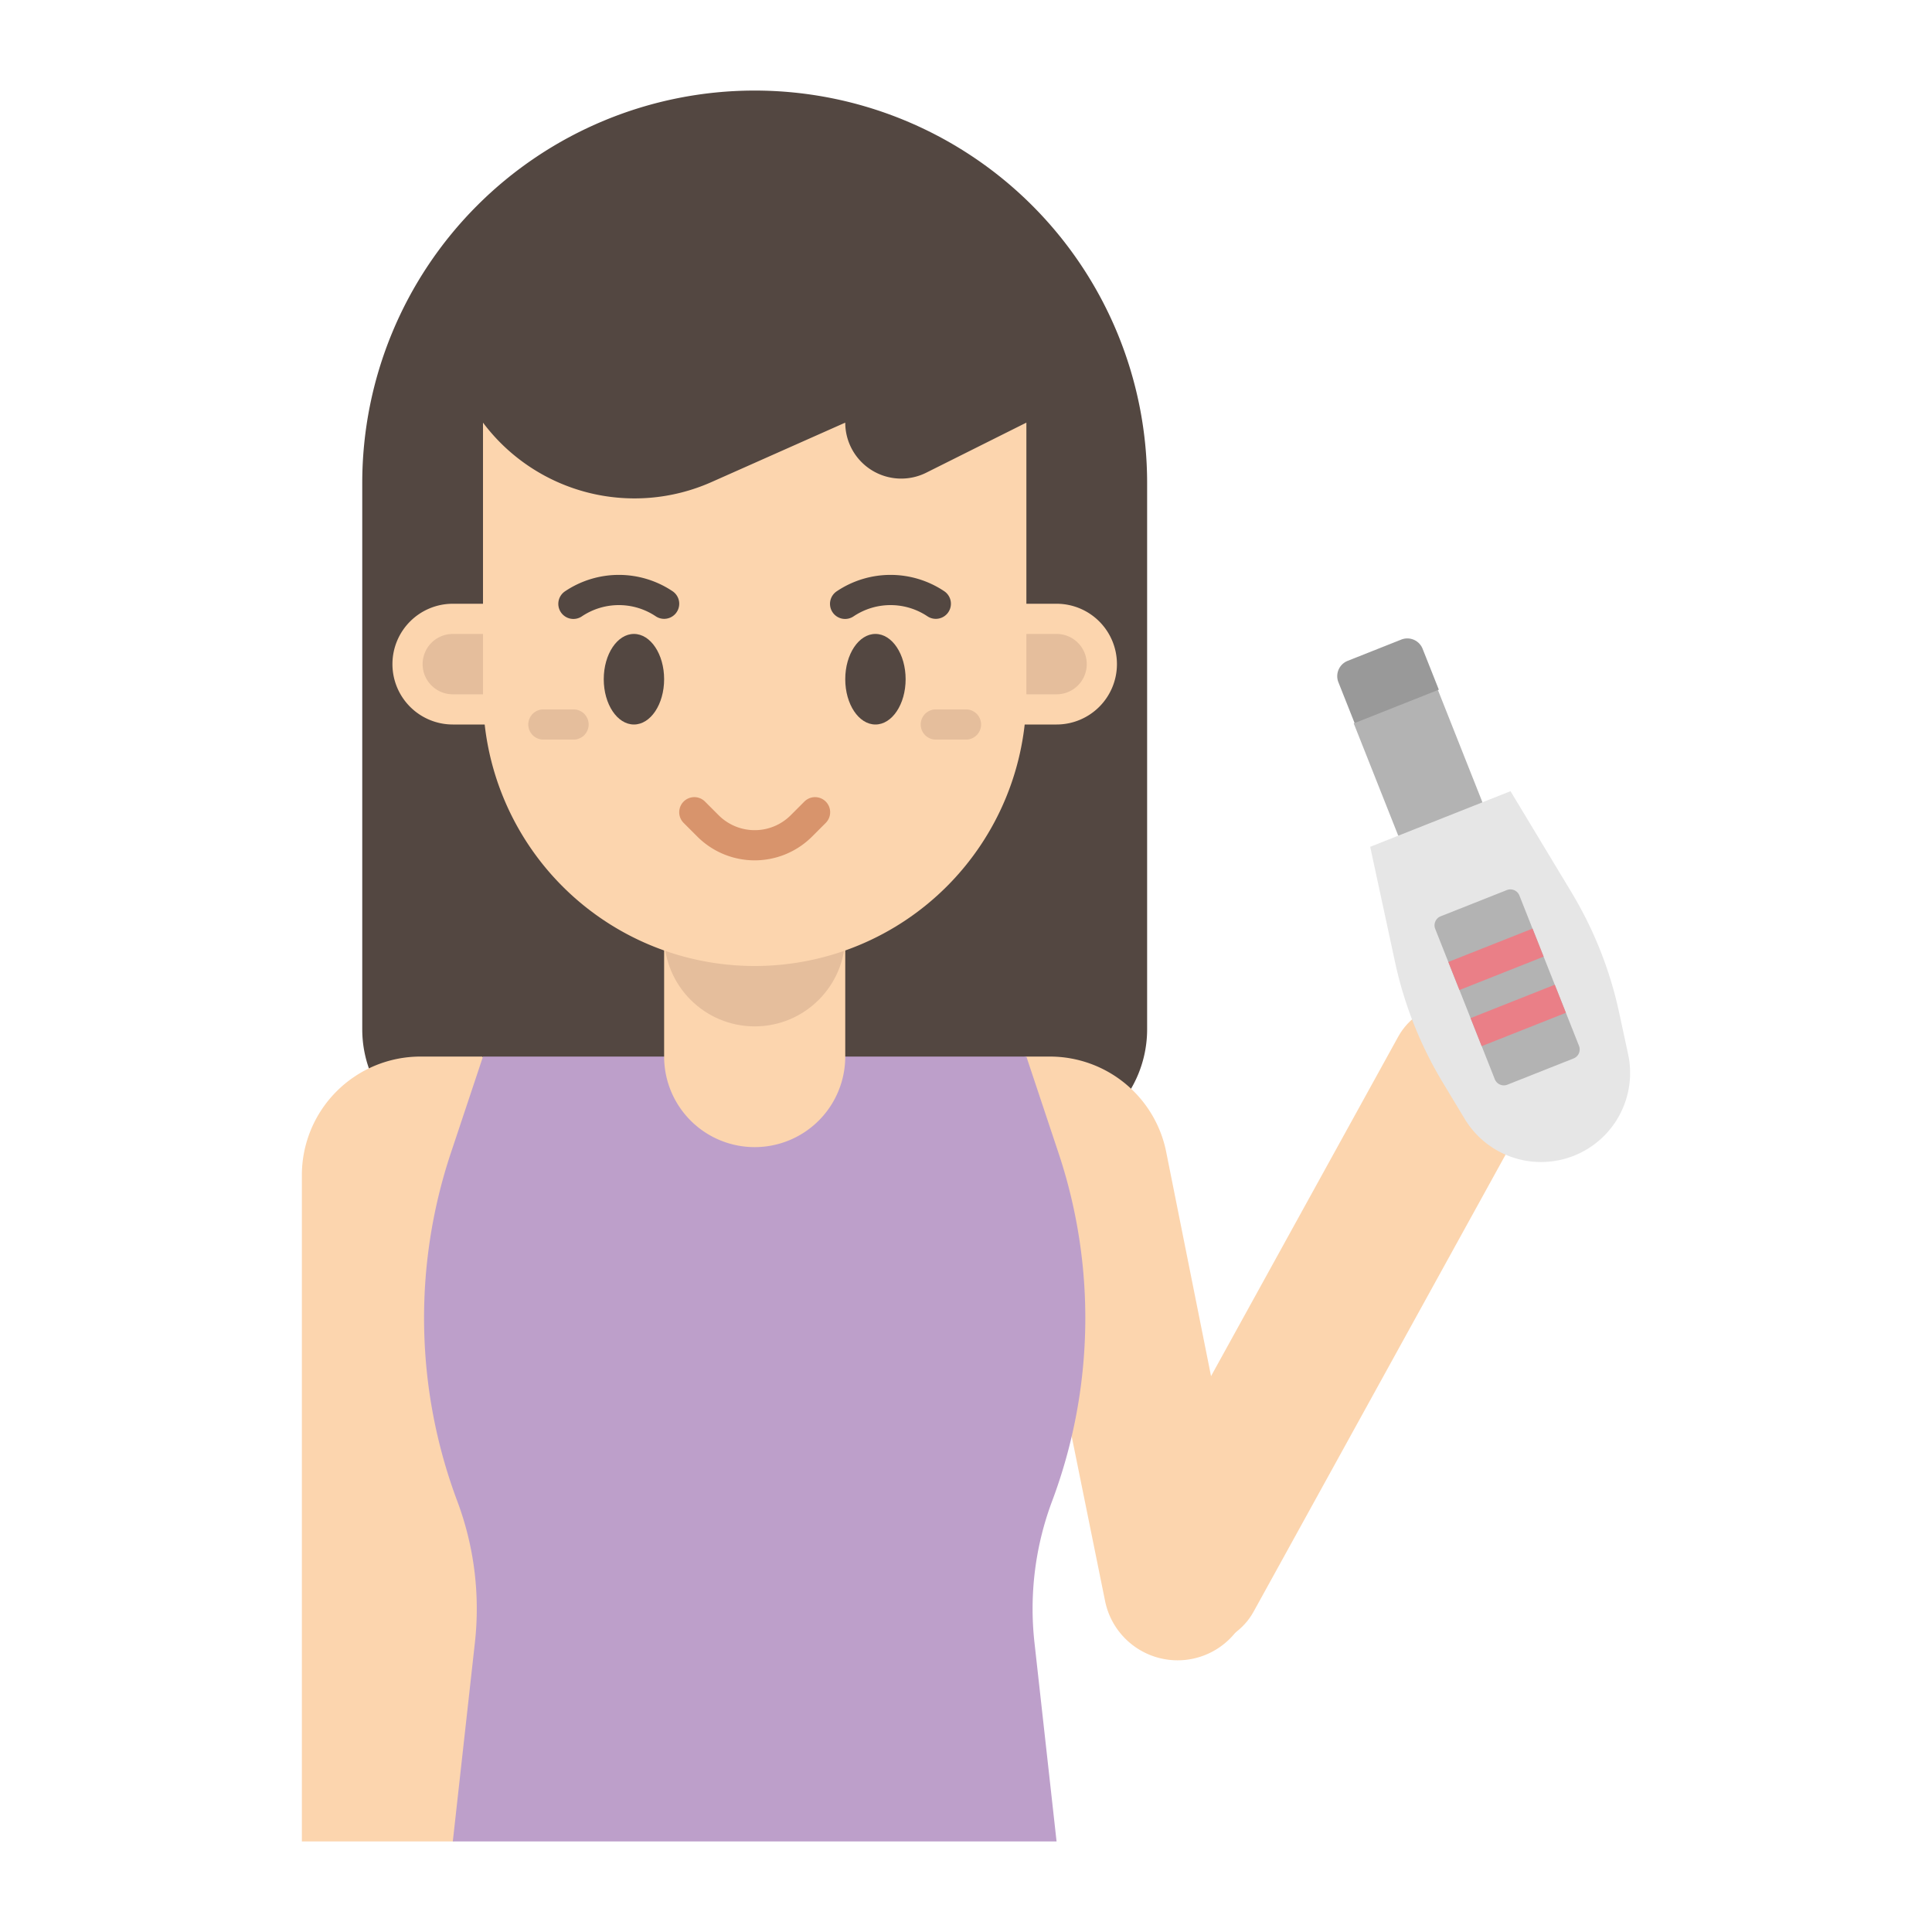
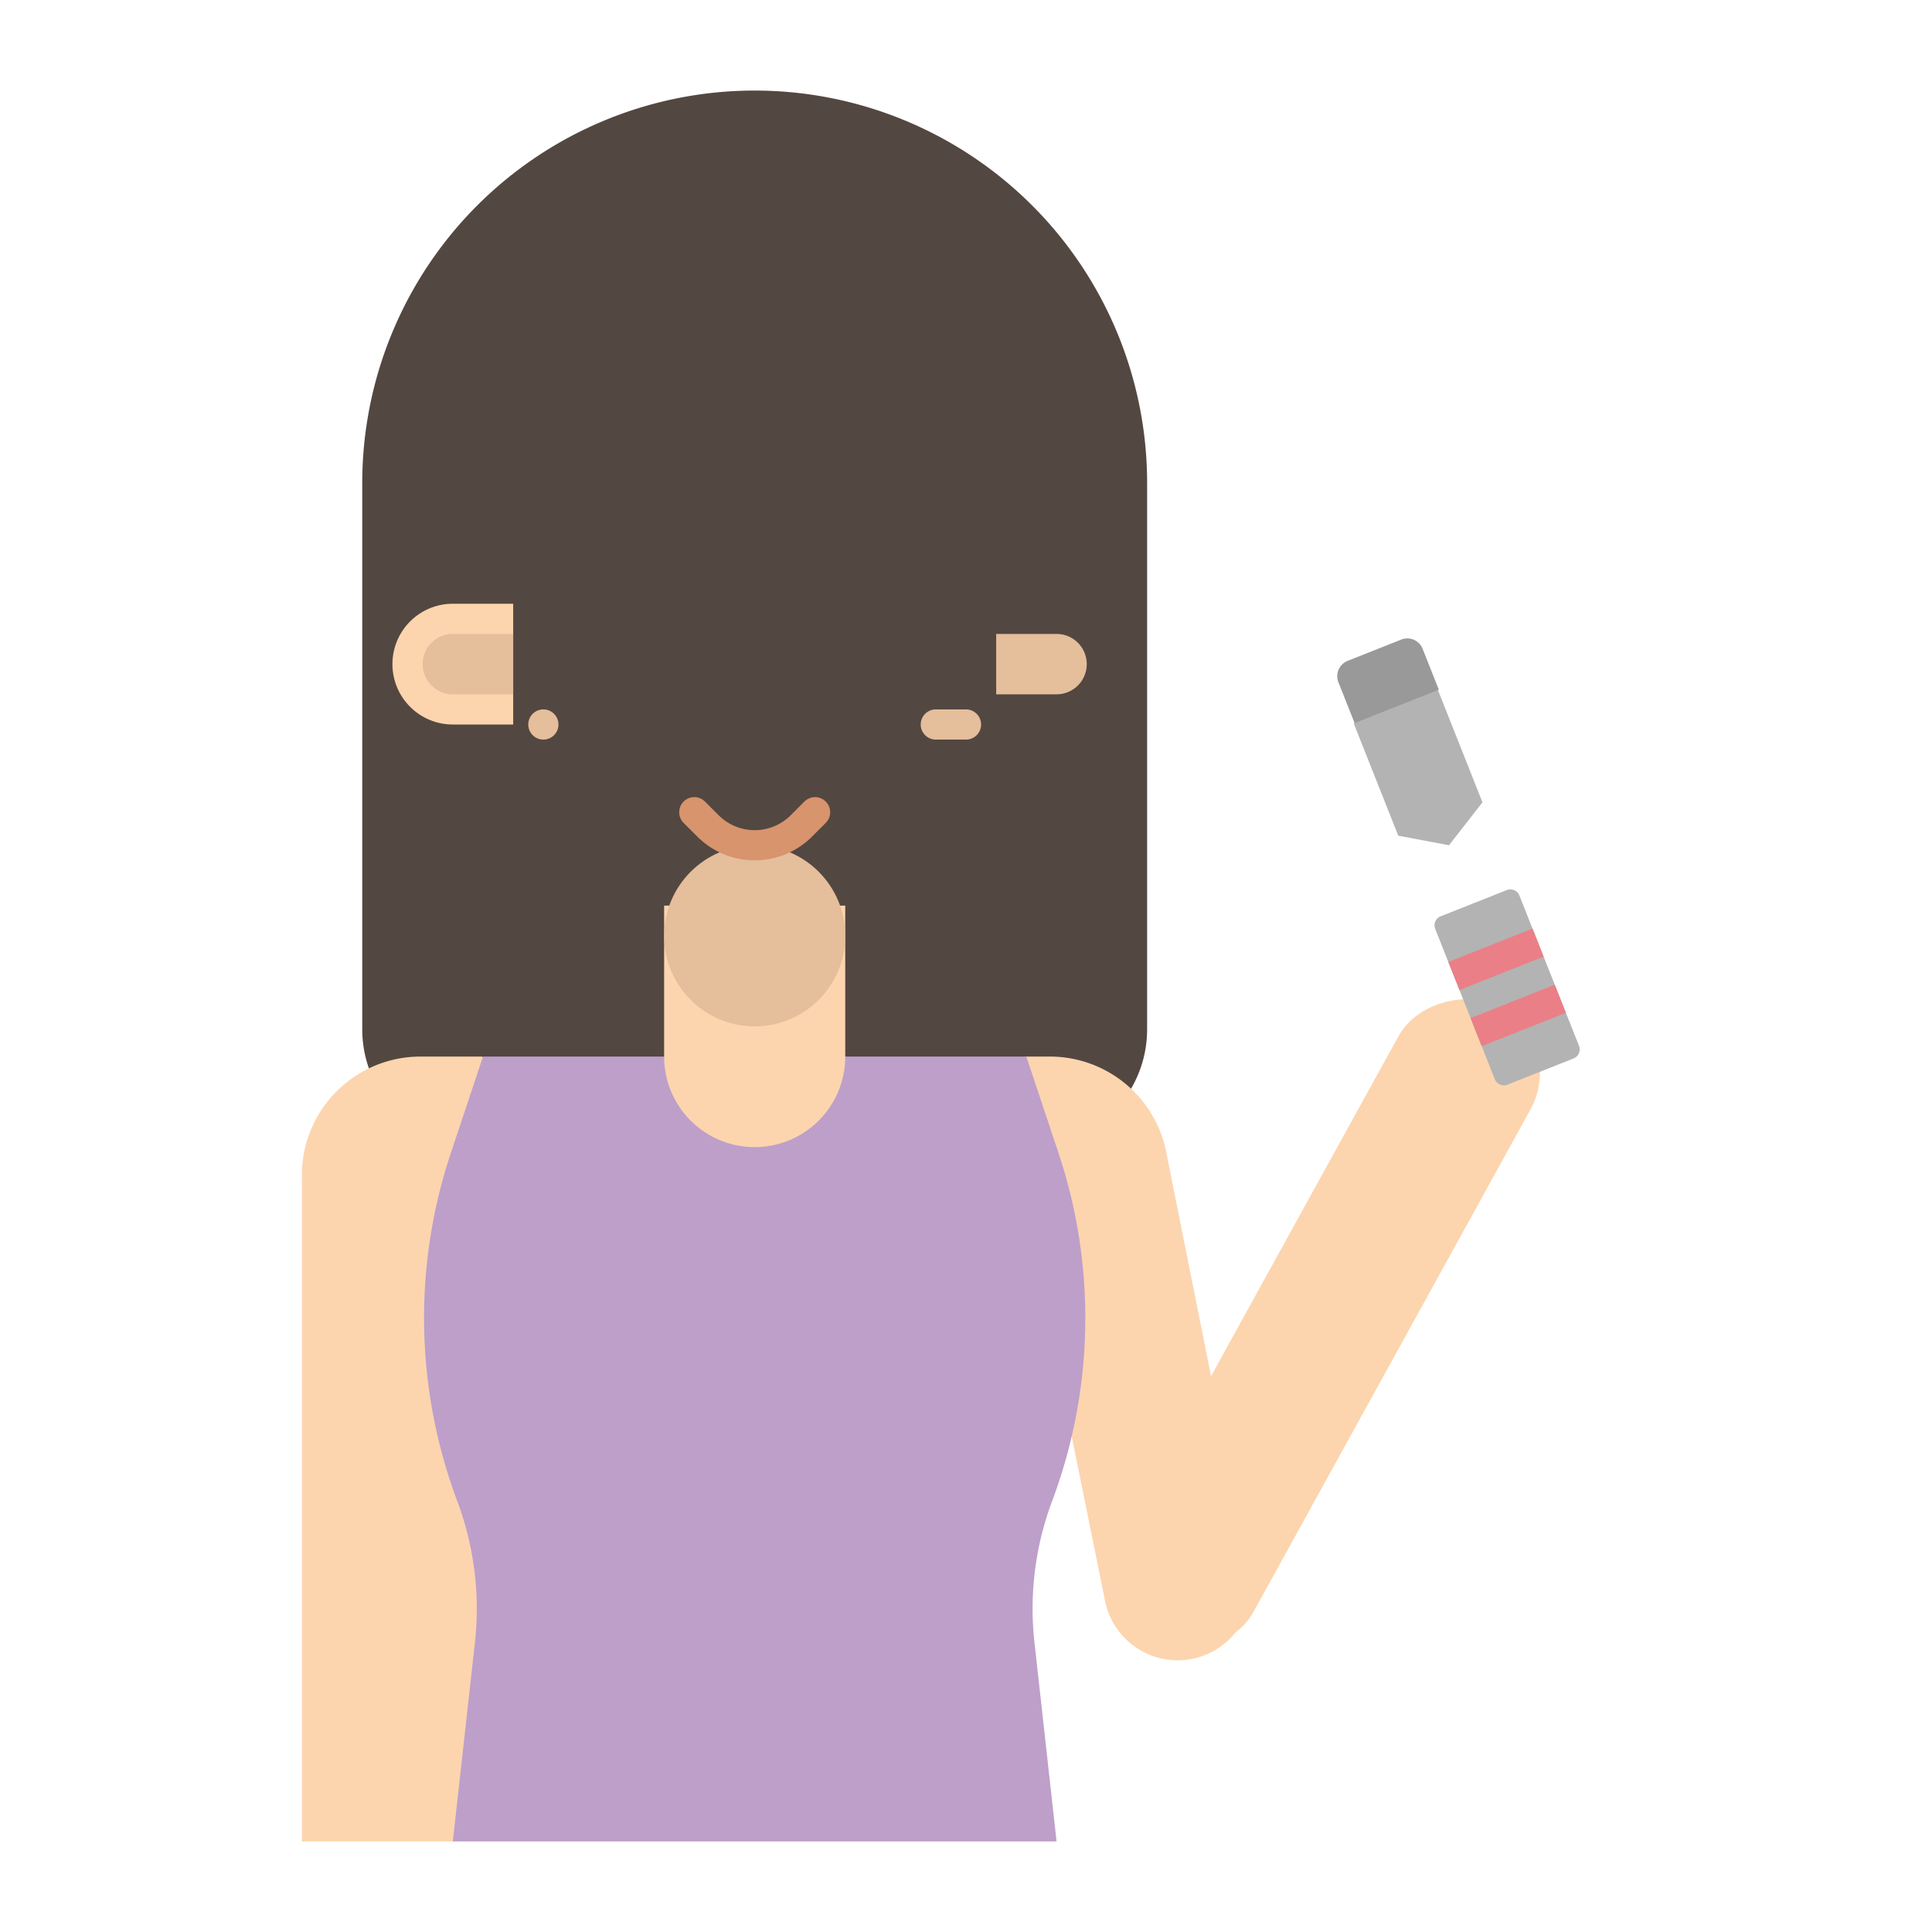
<svg xmlns="http://www.w3.org/2000/svg" height="512" viewBox="0 0 512 512" width="512">
  <g id="flat">
    <path d="m200 24a104 104 0 0 1 104 104v144.778a31.222 31.222 0 0 1 -31.222 31.222h-145.556a31.222 31.222 0 0 1 -31.222-31.222v-144.778a104 104 0 0 1 104-104z" fill="#534741" />
    <rect fill="#fcd5ae" height="40" rx="20" transform="matrix(.483 -.876 .876 .483 -125.916 489.025)" width="192" x="255.273" y="331.171" />
    <path d="m312.078 440a19.612 19.612 0 0 1 -19.231-15.765l-28.847-142.235 8.024-2h6.2a31.44 31.44 0 0 1 30.83 25.274l22.253 111.268a19.611 19.611 0 0 1 -19.229 23.458z" fill="#fcd5ae" />
    <path d="m136 484-16 4h-40v-176.563a31.437 31.437 0 0 1 31.437-31.437h16.28l8.283 4z" fill="#fcd5ae" />
    <path d="m392.865 212.622-8.865 11.378-13.446-2.534-11.793-29.747 9.239-7.719 13.072-1.126z" fill="#b3b3b3" />
    <path d="m359.327 171.859h15.282a4.359 4.359 0 0 1 4.359 4.359v11.641a0 0 0 0 1 0 0h-24a0 0 0 0 1 0 0v-11.64a4.359 4.359 0 0 1 4.359-4.359z" fill="#999" transform="matrix(.93 -.369 .369 .93 -40.455 147.899)" />
    <path d="m274.145 435.3 5.855 52.7h-160l5.855-52.7a81.213 81.213 0 0 0 -4.674-37.486 138.21 138.21 0 0 1 -1.708-92.235l8.527-25.579h144l8.527 25.58a138.21 138.21 0 0 1 -1.708 92.235 81.213 81.213 0 0 0 -4.674 37.485z" fill="#bd9fca" />
    <path d="m176 240h48a0 0 0 0 1 0 0v40a24 24 0 0 1 -24 24 24 24 0 0 1 -24-24v-40a0 0 0 0 1 0 0z" fill="#fcd5ae" />
    <circle cx="200" cy="248" fill="#e5be9c" r="24" />
    <path d="m120 160h16a0 0 0 0 1 0 0v32a0 0 0 0 1 0 0h-16a16 16 0 0 1 -16-16 16 16 0 0 1 16-16z" fill="#fcd5ae" />
-     <path d="m280 160h16a0 0 0 0 1 0 0v32a0 0 0 0 1 0 0h-16a16 16 0 0 1 -16-16 16 16 0 0 1 16-16z" fill="#fcd5ae" transform="matrix(-1 0 0 -1 560 352)" />
    <path d="m120 168h16a0 0 0 0 1 0 0v16a0 0 0 0 1 0 0h-16a8 8 0 0 1 -8-8 8 8 0 0 1 8-8z" fill="#e5be9c" />
    <path d="m264 168h16a8 8 0 0 1 8 8 8 8 0 0 1 -8 8h-16a0 0 0 0 1 0 0v-16a0 0 0 0 1 0 0z" fill="#e5be9c" />
-     <path d="m200 256a72 72 0 0 1 -72-72v-72a50.2 50.2 0 0 0 60.552 15.754l35.448-15.754a14.833 14.833 0 0 0 21.466 13.267l26.534-13.267v72a72 72 0 0 1 -72 72z" fill="#fcd5ae" />
    <path d="m256 196h-8a4 4 0 0 1 0-8h8a4 4 0 0 1 0 8z" fill="#e5be9c" />
-     <path d="m152 196h-8a4 4 0 0 1 0-8h8a4 4 0 0 1 0 8z" fill="#e5be9c" />
-     <path d="m417.089 306.287a23.609 23.609 0 0 1 -28.919-9.757l-5.821-9.654a104.337 104.337 0 0 1 -12.643-31.89l-6.589-30.571 37.183-14.742 16.148 26.782a104.335 104.335 0 0 1 12.642 31.89l2.375 11.02a23.608 23.608 0 0 1 -14.376 26.922z" fill="#e6e6e6" />
+     <path d="m152 196h-8a4 4 0 0 1 0-8a4 4 0 0 1 0 8z" fill="#e5be9c" />
    <path d="m417.01 280.5-17.53 6.95a2.574 2.574 0 0 1 -3.34-1.44l-3.47-8.77h-.01l-2.94-7.43-2.95-7.44-2.95-7.44-3.47-8.76a2.566 2.566 0 0 1 1.44-3.34l17.53-6.95a2.578 2.578 0 0 1 3.34 1.44l3.47 8.77h.01l2.94 7.43 2.95 7.44 2.95 7.44 3.47 8.76a2.566 2.566 0 0 1 -1.44 3.34z" fill="#b3b3b3" />
    <path d="m409.08 253.52-22.31 8.85-2.95-7.44 22.31-8.84h.01z" fill="#ea7f87" />
    <path d="m414.98 268.4-22.31 8.84h-.01l-2.94-7.43 22.31-8.85z" fill="#ea7f87" />
    <path d="m213.171 212.423-3.638 3.639a13.5 13.5 0 0 1 -19.065 0l-3.639-3.639a4 4 0 0 0 -5.658 5.656l3.64 3.64a21.506 21.506 0 0 0 30.378 0l3.64-3.64a4 4 0 1 0 -5.658-5.656z" fill="#d8946c" />
    <g fill="#534741">
      <ellipse cx="168" cy="180" rx="8" ry="12" />
-       <ellipse cx="232" cy="180" rx="8" ry="12" />
      <path d="m176 164a3.974 3.974 0 0 1 -2.215-.672 17.589 17.589 0 0 0 -19.563 0 4 4 0 1 1 -4.437-6.656 25.559 25.559 0 0 1 28.437 0 4 4 0 0 1 -2.222 7.328z" />
      <path d="m248 164a3.974 3.974 0 0 1 -2.215-.672 17.589 17.589 0 0 0 -19.563 0 4 4 0 1 1 -4.437-6.656 25.559 25.559 0 0 1 28.437 0 4 4 0 0 1 -2.222 7.328z" />
    </g>
  </g>
</svg>